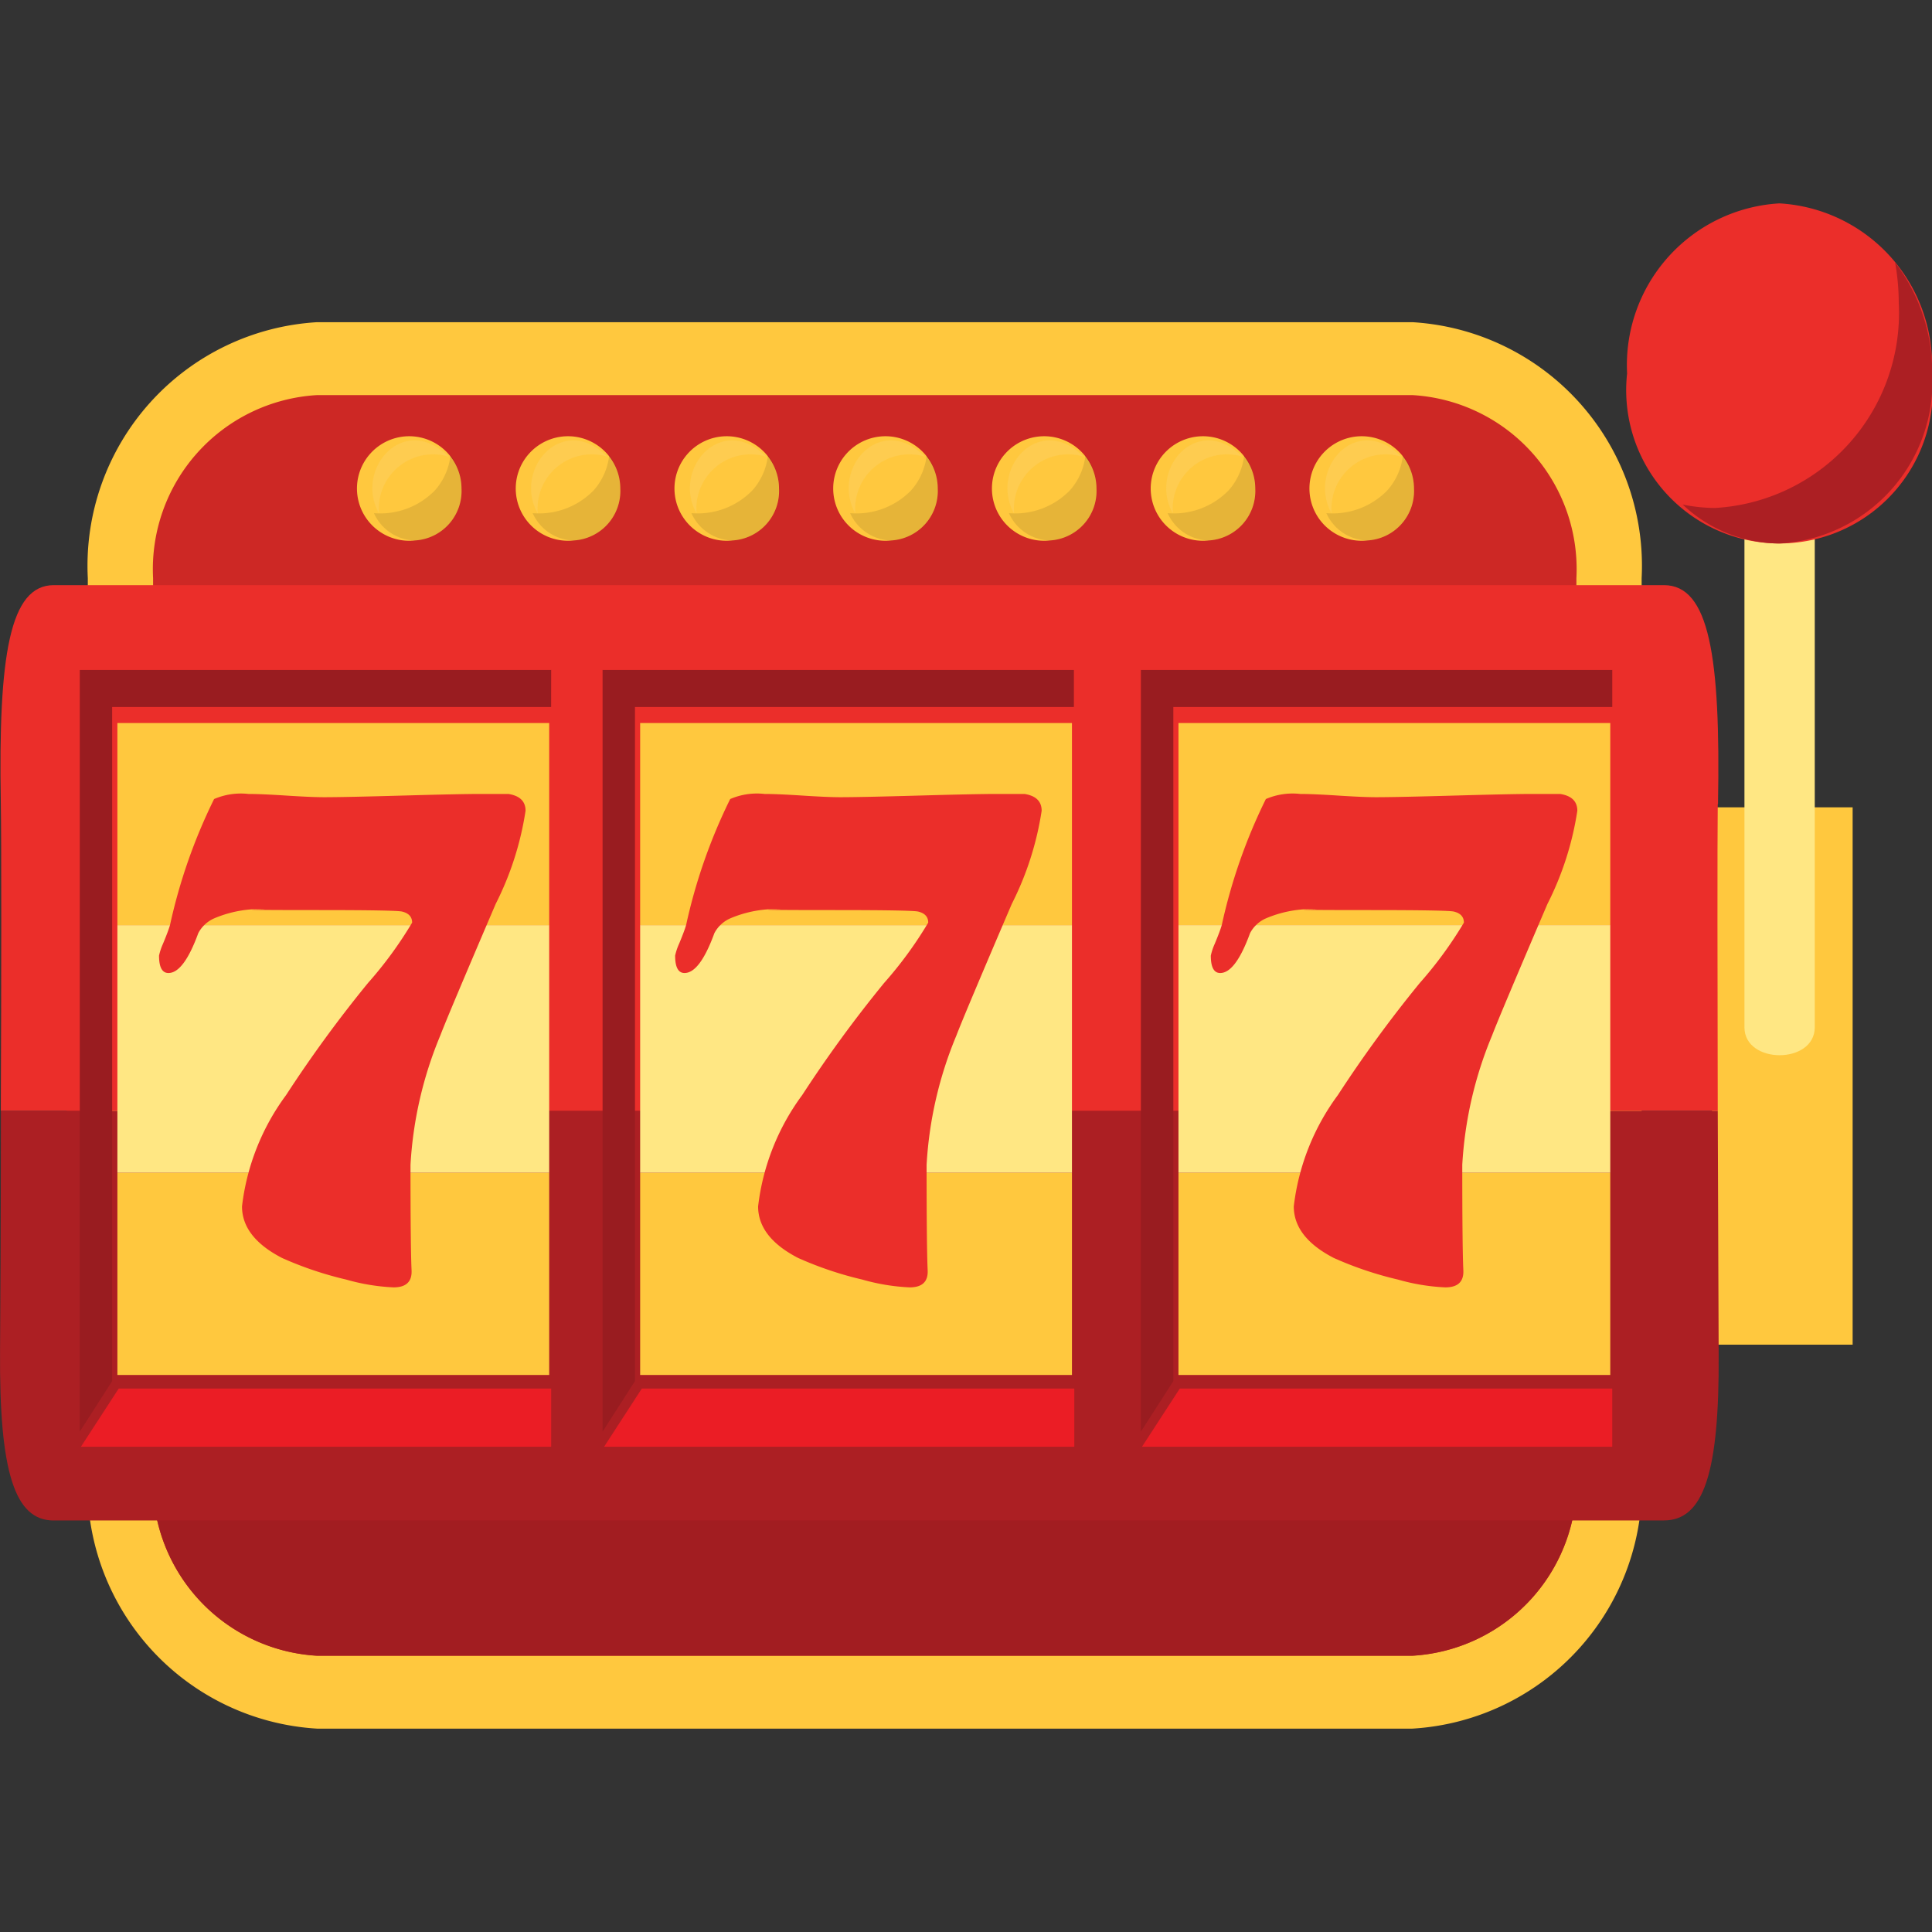
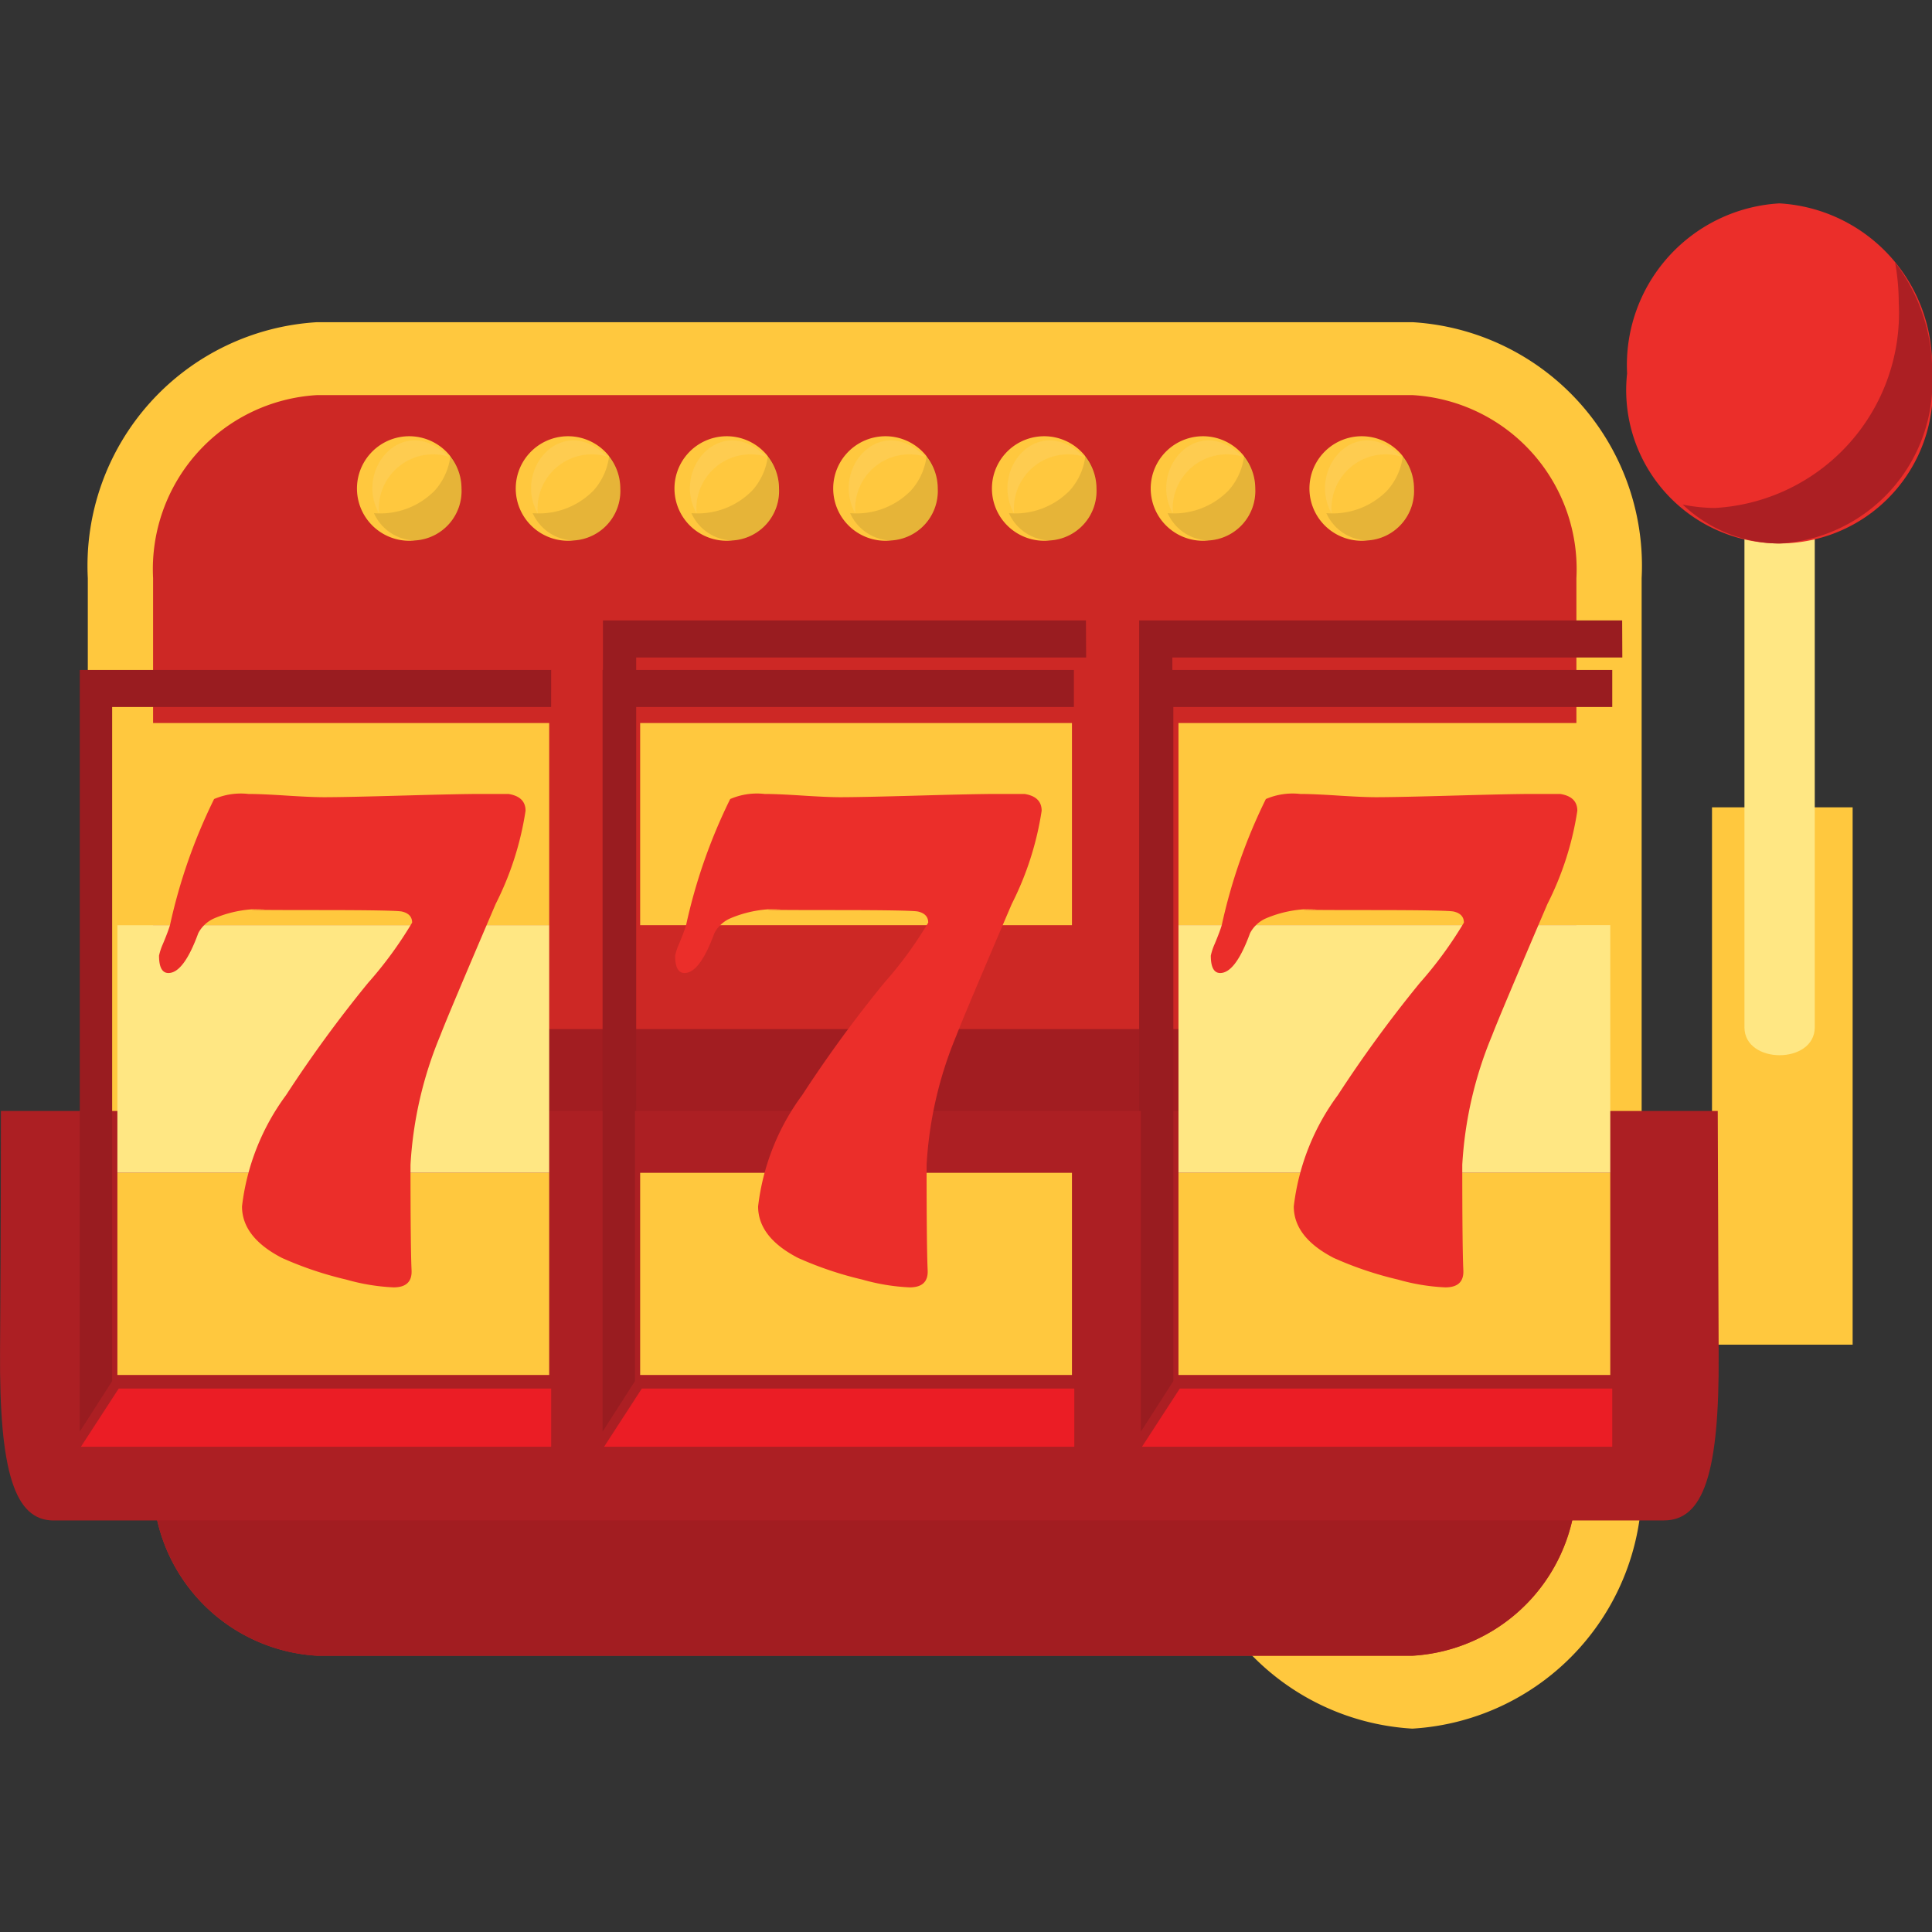
<svg xmlns="http://www.w3.org/2000/svg" id="providers_icn" width="38" height="38" viewBox="0 0 38 38">
  <rect x="0" y="0" width="38" height="38" fill="#333333" stroke="none" />
  <defs>
    <clipPath id="clip-path">
      <rect id="Rectangle_888" data-name="Rectangle 888" width="38" height="30" fill="none" />
    </clipPath>
    <clipPath id="clip-path-3">
      <rect id="Rectangle_873" data-name="Rectangle 873" width="1.721" height="1.682" fill="none" />
    </clipPath>
    <clipPath id="clip-path-4">
      <rect id="Rectangle_874" data-name="Rectangle 874" width="1.499" height="1.441" fill="none" />
    </clipPath>
  </defs>
  <g id="Group_7108" data-name="Group 7108" transform="translate(0 4)">
    <g id="Group_7107" data-name="Group 7107" clip-path="url(#clip-path)">
      <g id="Group_7106" data-name="Group 7106">
        <g id="Group_7105" data-name="Group 7105" clip-path="url(#clip-path)">
-           <path id="Path_57572" data-name="Path 57572" d="M13.438,38.922V21.329a4.8,4.8,0,0,1,4.511-5.035H39.491A4.8,4.8,0,0,1,44,21.329V38.922a4.8,4.8,0,0,1-4.511,5.035H17.949a4.8,4.8,0,0,1-4.511-5.035" transform="translate(-11.711 -13.957)" fill="#ffc83e" />
+           <path id="Path_57572" data-name="Path 57572" d="M13.438,38.922V21.329a4.8,4.8,0,0,1,4.511-5.035H39.491A4.8,4.8,0,0,1,44,21.329V38.922a4.8,4.8,0,0,1-4.511,5.035a4.8,4.8,0,0,1-4.511-5.035" transform="translate(-11.711 -13.957)" fill="#ffc83e" />
          <path id="Path_57573" data-name="Path 57573" d="M23.432,47.483V29.889a3.429,3.429,0,0,1,3.227-3.6H48.2a3.429,3.429,0,0,1,3.227,3.6V47.483a3.429,3.429,0,0,1-3.227,3.6H26.659a3.429,3.429,0,0,1-3.227-3.6" transform="translate(-20.421 -22.518)" fill="#cd2825" />
          <path id="Path_57574" data-name="Path 57574" d="M23.432,113.24v8.727a3.431,3.431,0,0,0,3.225,3.6H48.2a3.431,3.431,0,0,0,3.225-3.6V113.24Z" transform="translate(-20.421 -97)" fill="#a21d21" />
          <rect id="Rectangle_863" data-name="Rectangle 863" width="2.766" height="10.569" transform="translate(33.673 11.879)" fill="#ffc83e" />
          <path id="Path_57575" data-name="Path 57575" d="M267.032,27V39.333c0,.733,1.383.733,1.383,0V27Z" transform="translate(-232.721 -23.128)" fill="#ffe783" />
          <path id="Path_57576" data-name="Path 57576" d="M252.091,0a3.185,3.185,0,0,0-3,3.345,3.015,3.015,0,1,0,5.994,0,3.186,3.186,0,0,0-3-3.345" transform="translate(-217.088)" fill="#eb2e2a" />
          <path id="Path_57577" data-name="Path 57577" d="M261.746,8.137a4.5,4.5,0,0,1,.071.793,3.839,3.839,0,0,1-3.612,4.031,3.258,3.258,0,0,1-.638-.067,2.8,2.8,0,0,0,1.908.766,3.186,3.186,0,0,0,3-3.345,3.564,3.564,0,0,0-.726-2.178" transform="translate(-224.471 -6.97)" fill="#ac1f23" />
-           <path id="Path_57578" data-name="Path 57578" d="M19.689,57.2h-9.5V72.181l.653-.994V57.929h8.85Z" transform="translate(-8.877 -48.997)" fill="#991c20" />
          <path id="Path_57579" data-name="Path 57579" d="M101.771,57.2h-9.5V72.181l.654-.994V57.929h8.85Z" transform="translate(-80.412 -48.997)" fill="#991c20" />
          <path id="Path_57580" data-name="Path 57580" d="M183.852,57.2h-9.5V72.181l.653-.994V57.929h8.85Z" transform="translate(-151.946 -48.997)" fill="#991c20" />
-           <path id="Path_57581" data-name="Path 57581" d="M33.834,56.667c.053-2.916-.173-4.307-1.064-4.307H1.1c-.865,0-1.092,1.376-1.041,4.276.013.714.011,3.483,0,6.066H33.829c-.006-2.58-.009-5.33,0-6.035" transform="translate(-0.043 -44.851)" fill="#eb2e2a" />
          <path id="Path_57582" data-name="Path 57582" d="M1.054,132.527H32.726c.782,0,1.093-.934,1.078-3.28,0-.675-.013-2.668-.018-4.773H.018c0,2.081-.012,4.042-.017,4.706-.018,2.384.285,3.348,1.053,3.348" transform="translate(0 -106.622)" fill="#ac1f23" />
          <path id="Path_57583" data-name="Path 57583" d="M21.642,163.692H12.393l.743-1.144h8.506Z" transform="translate(-10.801 -139.237)" fill="#eb1d25" />
          <path id="Path_57584" data-name="Path 57584" d="M101.722,163.692H92.474l.742-1.144h8.506Z" transform="translate(-80.592 -139.237)" fill="#eb1d25" />
          <path id="Path_57585" data-name="Path 57585" d="M184.064,163.692h-9.249l.743-1.144h8.506Z" transform="translate(-152.353 -139.237)" fill="#eb1d25" />
          <path id="Path_57586" data-name="Path 57586" d="M21.487,63.99H12.215V78.972l.637-.995V64.719h8.634Z" transform="translate(-10.646 -54.813)" fill="#991c20" />
          <path id="Path_57587" data-name="Path 57587" d="M101.506,63.99H92.236V78.972l.637-.995V64.719h8.633Z" transform="translate(-80.384 -54.813)" fill="#991c20" />
          <path id="Path_57588" data-name="Path 57588" d="M183.911,63.99h-9.271V78.972l.638-.995V64.719h8.633Z" transform="translate(-152.2 -54.813)" fill="#991c20" />
          <rect id="Rectangle_864" data-name="Rectangle 864" width="8.493" height="3.976" transform="translate(2.309 19.068)" fill="#ffc83e" />
          <rect id="Rectangle_865" data-name="Rectangle 865" width="8.493" height="4.871" transform="translate(2.309 14.196)" fill="#ffe783" />
          <rect id="Rectangle_866" data-name="Rectangle 866" width="8.493" height="3.976" transform="translate(12.591 19.068)" fill="#ffc83e" />
-           <rect id="Rectangle_867" data-name="Rectangle 867" width="8.493" height="4.871" transform="translate(12.591 14.196)" fill="#ffe783" />
          <rect id="Rectangle_868" data-name="Rectangle 868" width="8.493" height="3.976" transform="translate(23.179 19.068)" fill="#ffc83e" />
          <rect id="Rectangle_869" data-name="Rectangle 869" width="8.493" height="3.976" transform="translate(2.309 10.221)" fill="#ffc83e" />
          <rect id="Rectangle_870" data-name="Rectangle 870" width="8.493" height="3.976" transform="translate(12.591 10.221)" fill="#ffc83e" />
          <rect id="Rectangle_871" data-name="Rectangle 871" width="8.493" height="3.976" transform="translate(23.179 10.221)" fill="#ffc83e" />
          <rect id="Rectangle_872" data-name="Rectangle 872" width="8.493" height="4.871" transform="translate(23.179 14.196)" fill="#ffe783" />
          <path id="Path_57589" data-name="Path 57589" d="M30.965,83.162q-.946,2.209-1.089,2.587a7.718,7.718,0,0,0-.587,2.546q0,1.63.021,2.073.016.337-.354.337a4.019,4.019,0,0,1-.93-.153,6.985,6.985,0,0,1-1.263-.425q-.788-.407-.788-1.015a4.579,4.579,0,0,1,.867-2.189,25.129,25.129,0,0,1,1.612-2.206,7.794,7.794,0,0,0,.867-1.186q0-.171-.2-.218-.133-.029-1.649-.029-1.876,0-1.042-.018a2.3,2.3,0,0,0-.993.177.645.645,0,0,0-.322.295q-.286.784-.587.784-.185,0-.185-.342a1.167,1.167,0,0,1,.079-.236c.067-.161.113-.283.137-.366a10.805,10.805,0,0,1,.867-2.478A1.33,1.33,0,0,1,26.1,81q.249,0,.745.032t.746.032q.406,0,1.541-.032T30.675,81h.539q.338.053.338.331a6.058,6.058,0,0,1-.587,1.831" transform="translate(-21.215 -69.384)" fill="#eb2e2a" />
          <path id="Path_57590" data-name="Path 57590" d="M109.965,83.162q-.946,2.209-1.089,2.587a7.718,7.718,0,0,0-.587,2.546q0,1.63.021,2.073.016.337-.354.337a4.019,4.019,0,0,1-.93-.153,6.984,6.984,0,0,1-1.263-.425q-.788-.407-.788-1.015a4.579,4.579,0,0,1,.867-2.189,25.131,25.131,0,0,1,1.612-2.206,7.794,7.794,0,0,0,.867-1.186q0-.171-.2-.218-.133-.029-1.649-.029-1.876,0-1.042-.018a2.3,2.3,0,0,0-.993.177.645.645,0,0,0-.322.295q-.286.784-.587.784-.185,0-.185-.342a1.166,1.166,0,0,1,.079-.236c.067-.161.113-.283.137-.366a10.8,10.8,0,0,1,.867-2.478,1.33,1.33,0,0,1,.676-.1q.249,0,.745.032t.746.032q.406,0,1.541-.032T109.675,81h.539q.338.053.338.331a6.058,6.058,0,0,1-.587,1.831" transform="translate(-90.064 -69.384)" fill="#eb2e2a" />
          <path id="Path_57591" data-name="Path 57591" d="M191.965,83.162q-.946,2.209-1.089,2.587a7.717,7.717,0,0,0-.587,2.546q0,1.63.021,2.073.016.337-.354.337a4.019,4.019,0,0,1-.93-.153,6.985,6.985,0,0,1-1.263-.425q-.788-.407-.788-1.015a4.579,4.579,0,0,1,.867-2.189,25.125,25.125,0,0,1,1.612-2.206,7.8,7.8,0,0,0,.867-1.186q0-.171-.2-.218-.133-.029-1.649-.029-1.876,0-1.042-.018a2.3,2.3,0,0,0-.993.177.645.645,0,0,0-.322.295q-.286.784-.587.784-.185,0-.185-.342a1.168,1.168,0,0,1,.079-.236c.067-.161.113-.283.137-.366a10.8,10.8,0,0,1,.867-2.478,1.33,1.33,0,0,1,.676-.1q.249,0,.745.032t.746.032q.406,0,1.541-.032T191.675,81h.539q.338.053.338.331a6.058,6.058,0,0,1-.587,1.831" transform="translate(-161.528 -69.384)" fill="#eb2e2a" />
          <path id="Path_57592" data-name="Path 57592" d="M57.318,34.031a1.028,1.028,0,1,1,.915-1.022.974.974,0,0,1-.915,1.022" transform="translate(-49.156 -27.401)" fill="#ffc83e" />
          <g id="Group_7065" data-name="Group 7065" transform="translate(7.357 4.949)" opacity="0.1" style="mix-blend-mode: multiply;isolation: isolate">
            <g id="Group_7064" data-name="Group 7064">
              <g id="Group_7063" data-name="Group 7063" clip-path="url(#clip-path-3)">
                <path id="Path_57593" data-name="Path 57593" d="M58.759,34.509a1.24,1.24,0,0,1-.306.695,1.5,1.5,0,0,1-1.2.449.908.908,0,0,0,.806.538.974.974,0,0,0,.916-1.022,1.089,1.089,0,0,0-.218-.66" transform="translate(-57.255 -34.509)" />
              </g>
            </g>
          </g>
          <g id="Group_7068" data-name="Group 7068" transform="translate(7.324 4.662)" opacity="0.1" style="mix-blend-mode: screen;isolation: isolate">
            <g id="Group_7067" data-name="Group 7067">
              <g id="Group_7066" data-name="Group 7066" clip-path="url(#clip-path-4)">
                <path id="Path_57594" data-name="Path 57594" d="M58.5,32.83c-.879-.878-1.86.244-1.367,1.122A1.067,1.067,0,0,1,58.5,32.83" transform="translate(-57.001 -32.511)" fill="#f2f2f2" />
              </g>
            </g>
          </g>
          <path id="Path_57595" data-name="Path 57595" d="M81.618,34.031a1.028,1.028,0,1,1,.915-1.022.974.974,0,0,1-.915,1.022" transform="translate(-70.333 -27.401)" fill="#ffc83e" />
          <g id="Group_7071" data-name="Group 7071" transform="translate(10.479 4.949)" opacity="0.1" style="mix-blend-mode: multiply;isolation: isolate">
            <g id="Group_7070" data-name="Group 7070">
              <g id="Group_7069" data-name="Group 7069" clip-path="url(#clip-path-3)">
                <path id="Path_57596" data-name="Path 57596" d="M83.059,34.509a1.24,1.24,0,0,1-.306.695,1.5,1.5,0,0,1-1.2.449.908.908,0,0,0,.806.538.974.974,0,0,0,.915-1.022,1.089,1.089,0,0,0-.218-.66" transform="translate(-81.555 -34.509)" />
              </g>
            </g>
          </g>
          <g id="Group_7074" data-name="Group 7074" transform="translate(10.446 4.662)" opacity="0.1" style="mix-blend-mode: screen;isolation: isolate">
            <g id="Group_7073" data-name="Group 7073">
              <g id="Group_7072" data-name="Group 7072" clip-path="url(#clip-path-4)">
                <path id="Path_57597" data-name="Path 57597" d="M82.8,32.83c-.879-.878-1.86.244-1.367,1.122A1.067,1.067,0,0,1,82.8,32.83" transform="translate(-81.301 -32.511)" fill="#f2f2f2" />
              </g>
            </g>
          </g>
          <path id="Path_57598" data-name="Path 57598" d="M105.917,34.031a1.028,1.028,0,1,1,.915-1.022.974.974,0,0,1-.915,1.022" transform="translate(-91.51 -27.401)" fill="#ffc83e" />
          <g id="Group_7077" data-name="Group 7077" transform="translate(13.601 4.949)" opacity="0.1" style="mix-blend-mode: multiply;isolation: isolate">
            <g id="Group_7076" data-name="Group 7076">
              <g id="Group_7075" data-name="Group 7075" clip-path="url(#clip-path-3)">
                <path id="Path_57599" data-name="Path 57599" d="M107.358,34.509a1.239,1.239,0,0,1-.306.695,1.5,1.5,0,0,1-1.2.449.908.908,0,0,0,.806.538.974.974,0,0,0,.915-1.022,1.089,1.089,0,0,0-.218-.66" transform="translate(-105.854 -34.509)" />
              </g>
            </g>
          </g>
          <g id="Group_7080" data-name="Group 7080" transform="translate(13.569 4.662)" opacity="0.1" style="mix-blend-mode: screen;isolation: isolate">
            <g id="Group_7079" data-name="Group 7079">
              <g id="Group_7078" data-name="Group 7078" clip-path="url(#clip-path-4)">
                <path id="Path_57600" data-name="Path 57600" d="M107.1,32.83c-.879-.878-1.86.244-1.367,1.122A1.067,1.067,0,0,1,107.1,32.83" transform="translate(-105.6 -32.511)" fill="#f2f2f2" />
              </g>
            </g>
          </g>
          <path id="Path_57601" data-name="Path 57601" d="M130.217,34.031a1.028,1.028,0,1,1,.915-1.022.974.974,0,0,1-.915,1.022" transform="translate(-112.688 -27.401)" fill="#ffc83e" />
          <g id="Group_7083" data-name="Group 7083" transform="translate(16.723 4.949)" opacity="0.1" style="mix-blend-mode: multiply;isolation: isolate">
            <g id="Group_7082" data-name="Group 7082">
              <g id="Group_7081" data-name="Group 7081" clip-path="url(#clip-path-3)">
                <path id="Path_57602" data-name="Path 57602" d="M131.657,34.509a1.239,1.239,0,0,1-.306.695,1.5,1.5,0,0,1-1.2.449.908.908,0,0,0,.806.538.974.974,0,0,0,.916-1.022,1.089,1.089,0,0,0-.218-.66" transform="translate(-130.153 -34.509)" />
              </g>
            </g>
          </g>
          <g id="Group_7086" data-name="Group 7086" transform="translate(16.691 4.662)" opacity="0.1" style="mix-blend-mode: screen;isolation: isolate">
            <g id="Group_7085" data-name="Group 7085">
              <g id="Group_7084" data-name="Group 7084" clip-path="url(#clip-path-4)">
                <path id="Path_57603" data-name="Path 57603" d="M131.4,32.83c-.879-.878-1.86.244-1.367,1.122A1.067,1.067,0,0,1,131.4,32.83" transform="translate(-129.899 -32.511)" fill="#f2f2f2" />
              </g>
            </g>
          </g>
          <path id="Path_57604" data-name="Path 57604" d="M154.516,34.031a1.028,1.028,0,1,1,.915-1.022.974.974,0,0,1-.915,1.022" transform="translate(-133.865 -27.401)" fill="#ffc83e" />
          <g id="Group_7089" data-name="Group 7089" transform="translate(19.846 4.949)" opacity="0.1" style="mix-blend-mode: multiply;isolation: isolate">
            <g id="Group_7088" data-name="Group 7088">
              <g id="Group_7087" data-name="Group 7087" clip-path="url(#clip-path-3)">
                <path id="Path_57605" data-name="Path 57605" d="M155.957,34.509a1.239,1.239,0,0,1-.306.695,1.5,1.5,0,0,1-1.2.449.908.908,0,0,0,.806.538.974.974,0,0,0,.915-1.022,1.089,1.089,0,0,0-.218-.66" transform="translate(-154.453 -34.509)" />
              </g>
            </g>
          </g>
          <g id="Group_7092" data-name="Group 7092" transform="translate(19.813 4.662)" opacity="0.1" style="mix-blend-mode: screen;isolation: isolate">
            <g id="Group_7091" data-name="Group 7091">
              <g id="Group_7090" data-name="Group 7090" clip-path="url(#clip-path-4)">
                <path id="Path_57606" data-name="Path 57606" d="M155.7,32.83c-.879-.878-1.86.244-1.367,1.122A1.067,1.067,0,0,1,155.7,32.83" transform="translate(-154.199 -32.511)" fill="#f2f2f2" />
              </g>
            </g>
          </g>
          <path id="Path_57607" data-name="Path 57607" d="M178.816,34.031a1.028,1.028,0,1,1,.915-1.022.974.974,0,0,1-.915,1.022" transform="translate(-155.042 -27.401)" fill="#ffc83e" />
          <g id="Group_7095" data-name="Group 7095" transform="translate(22.968 4.949)" opacity="0.1" style="mix-blend-mode: multiply;isolation: isolate">
            <g id="Group_7094" data-name="Group 7094">
              <g id="Group_7093" data-name="Group 7093" clip-path="url(#clip-path-3)">
                <path id="Path_57608" data-name="Path 57608" d="M180.256,34.509a1.239,1.239,0,0,1-.306.695,1.5,1.5,0,0,1-1.2.449.908.908,0,0,0,.806.538.974.974,0,0,0,.915-1.022,1.089,1.089,0,0,0-.218-.66" transform="translate(-178.752 -34.509)" />
              </g>
            </g>
          </g>
          <g id="Group_7098" data-name="Group 7098" transform="translate(22.935 4.662)" opacity="0.1" style="mix-blend-mode: screen;isolation: isolate">
            <g id="Group_7097" data-name="Group 7097">
              <g id="Group_7096" data-name="Group 7096" clip-path="url(#clip-path-4)">
                <path id="Path_57609" data-name="Path 57609" d="M180,32.83c-.879-.878-1.86.244-1.367,1.122A1.067,1.067,0,0,1,180,32.83" transform="translate(-178.498 -32.511)" fill="#f2f2f2" />
              </g>
            </g>
          </g>
          <path id="Path_57610" data-name="Path 57610" d="M203.115,34.031a1.028,1.028,0,1,1,.915-1.022.974.974,0,0,1-.915,1.022" transform="translate(-176.219 -27.401)" fill="#ffc83e" />
          <g id="Group_7101" data-name="Group 7101" transform="translate(26.09 4.949)" opacity="0.1" style="mix-blend-mode: multiply;isolation: isolate">
            <g id="Group_7100" data-name="Group 7100">
              <g id="Group_7099" data-name="Group 7099" clip-path="url(#clip-path-3)">
                <path id="Path_57611" data-name="Path 57611" d="M204.556,34.509a1.24,1.24,0,0,1-.306.695,1.5,1.5,0,0,1-1.2.449.908.908,0,0,0,.806.538.974.974,0,0,0,.915-1.022,1.089,1.089,0,0,0-.218-.66" transform="translate(-203.052 -34.509)" />
              </g>
            </g>
          </g>
          <g id="Group_7104" data-name="Group 7104" transform="translate(26.058 4.662)" opacity="0.1" style="mix-blend-mode: screen;isolation: isolate">
            <g id="Group_7103" data-name="Group 7103">
              <g id="Group_7102" data-name="Group 7102" clip-path="url(#clip-path-4)">
                <path id="Path_57612" data-name="Path 57612" d="M204.3,32.83c-.879-.878-1.86.244-1.367,1.122A1.067,1.067,0,0,1,204.3,32.83" transform="translate(-202.798 -32.511)" fill="#f2f2f2" />
              </g>
            </g>
          </g>
        </g>
      </g>
    </g>
  </g>
</svg>